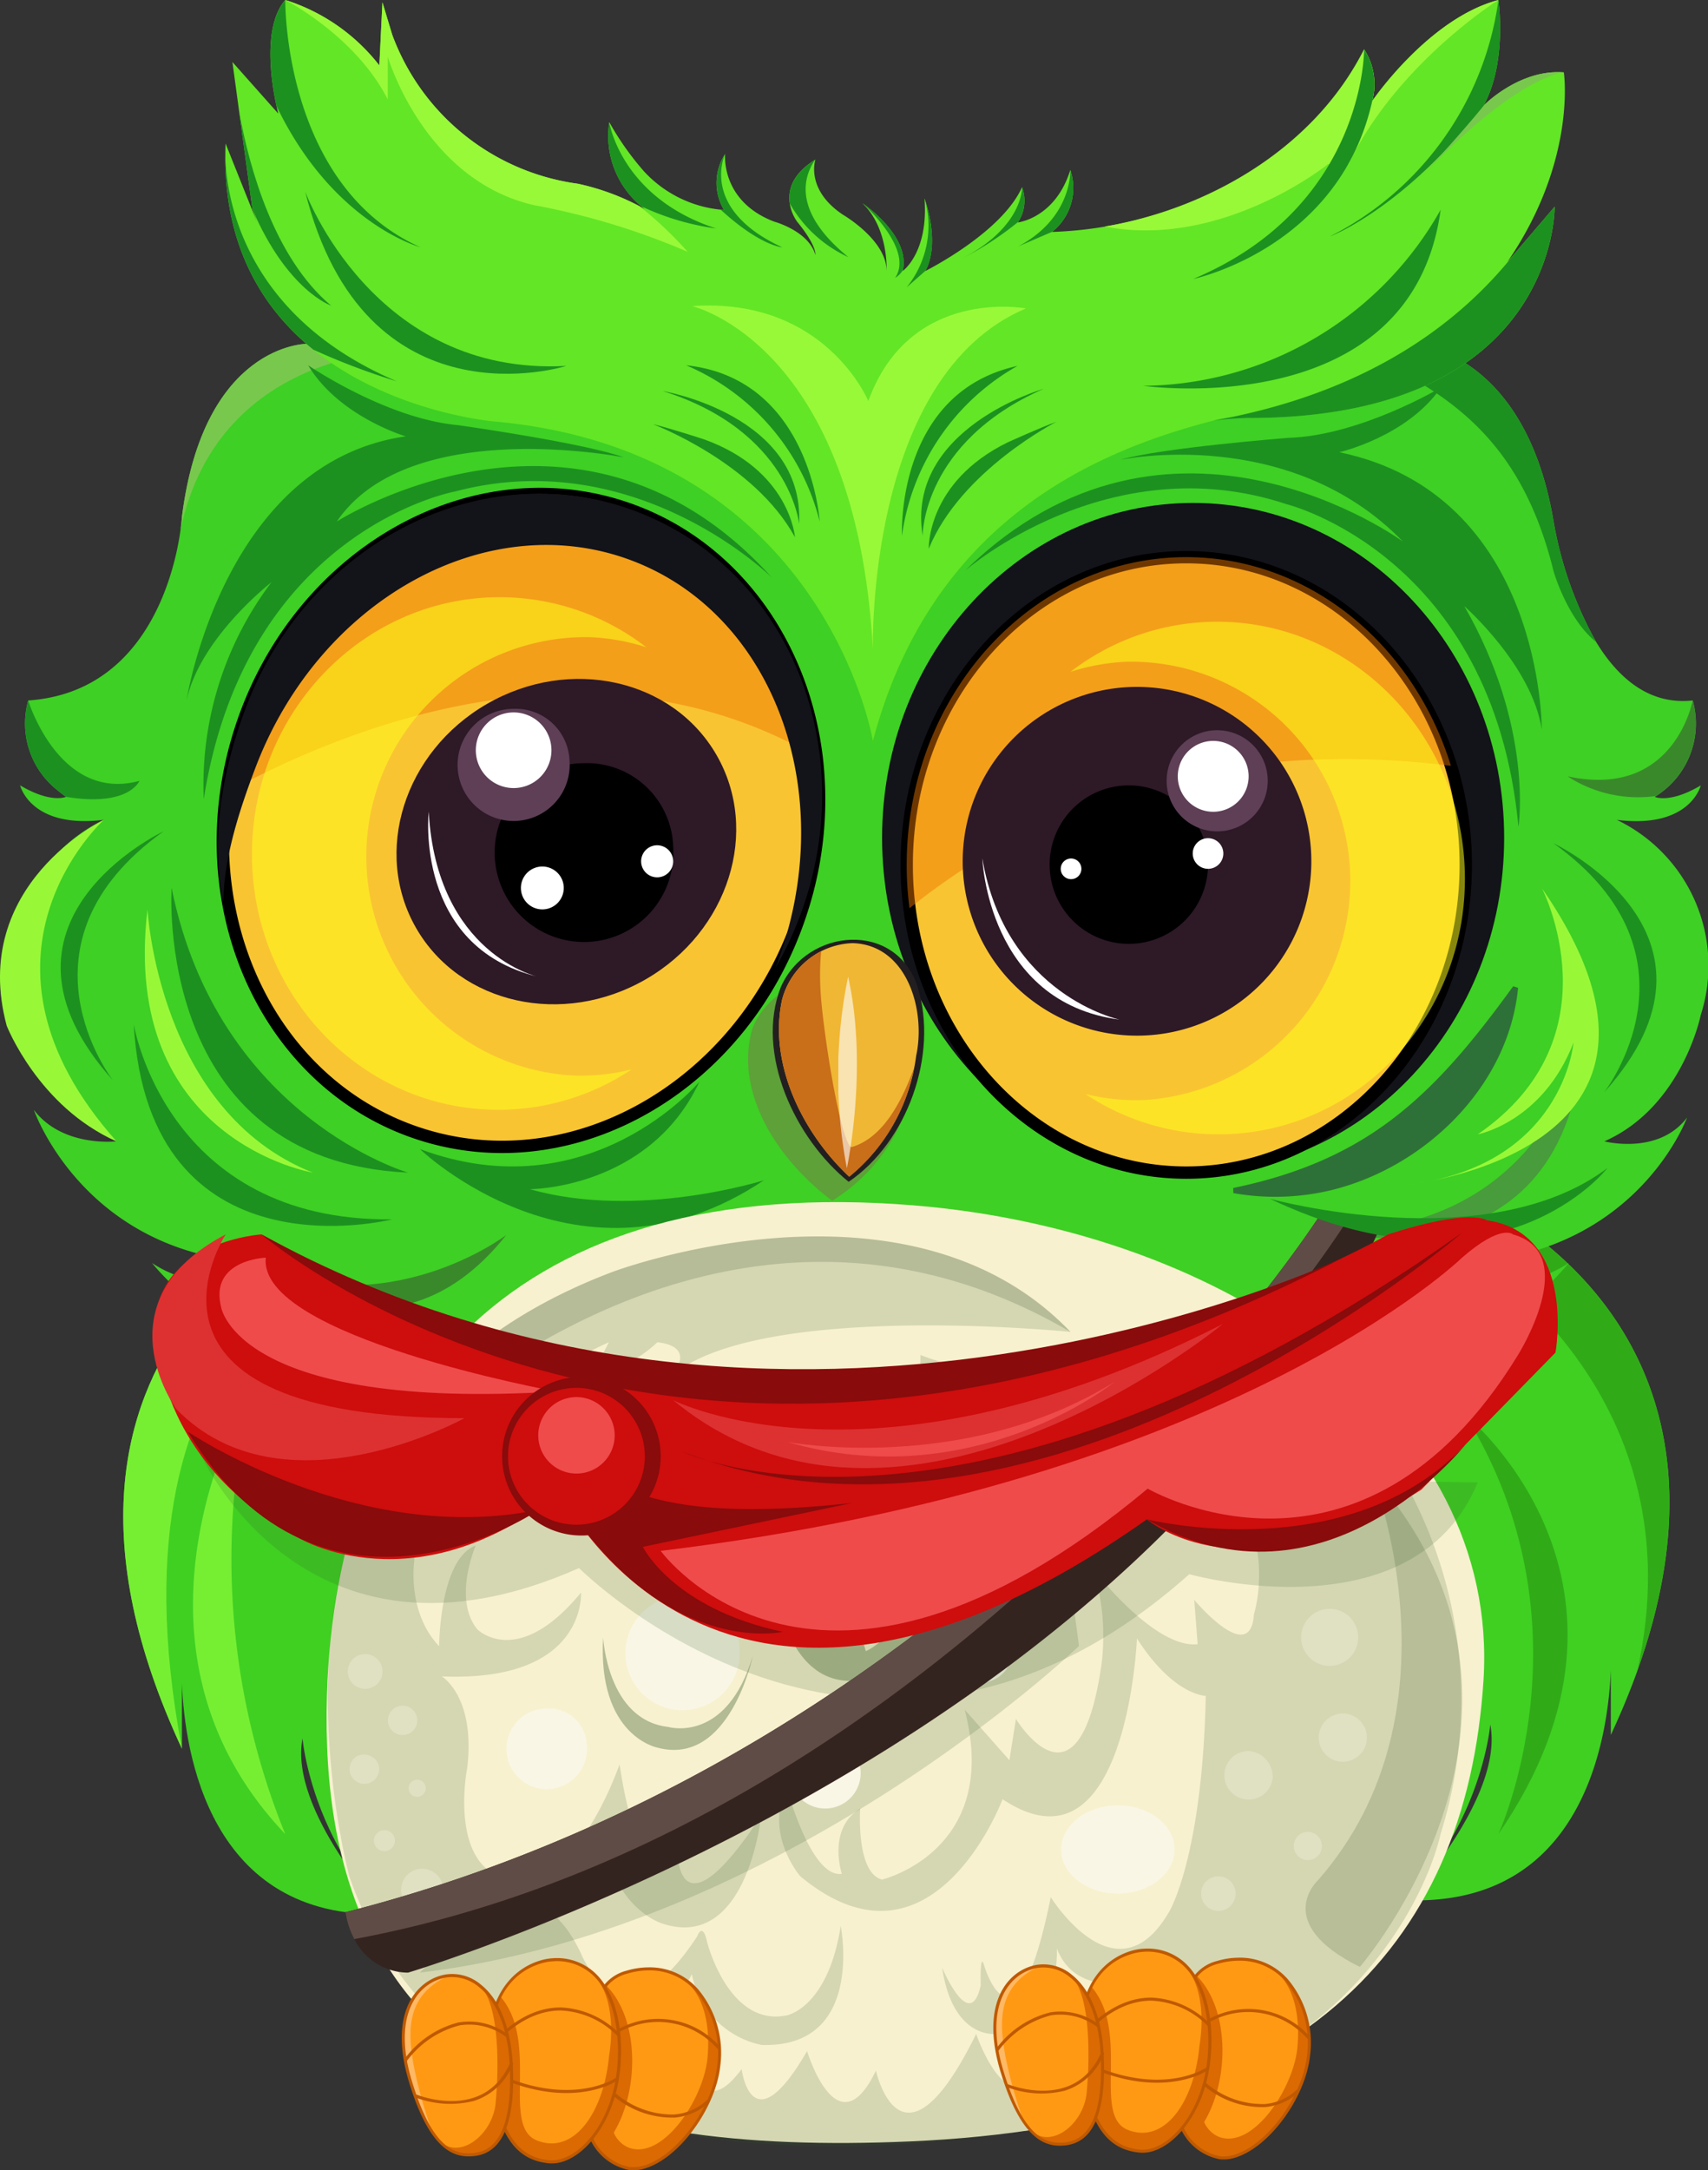
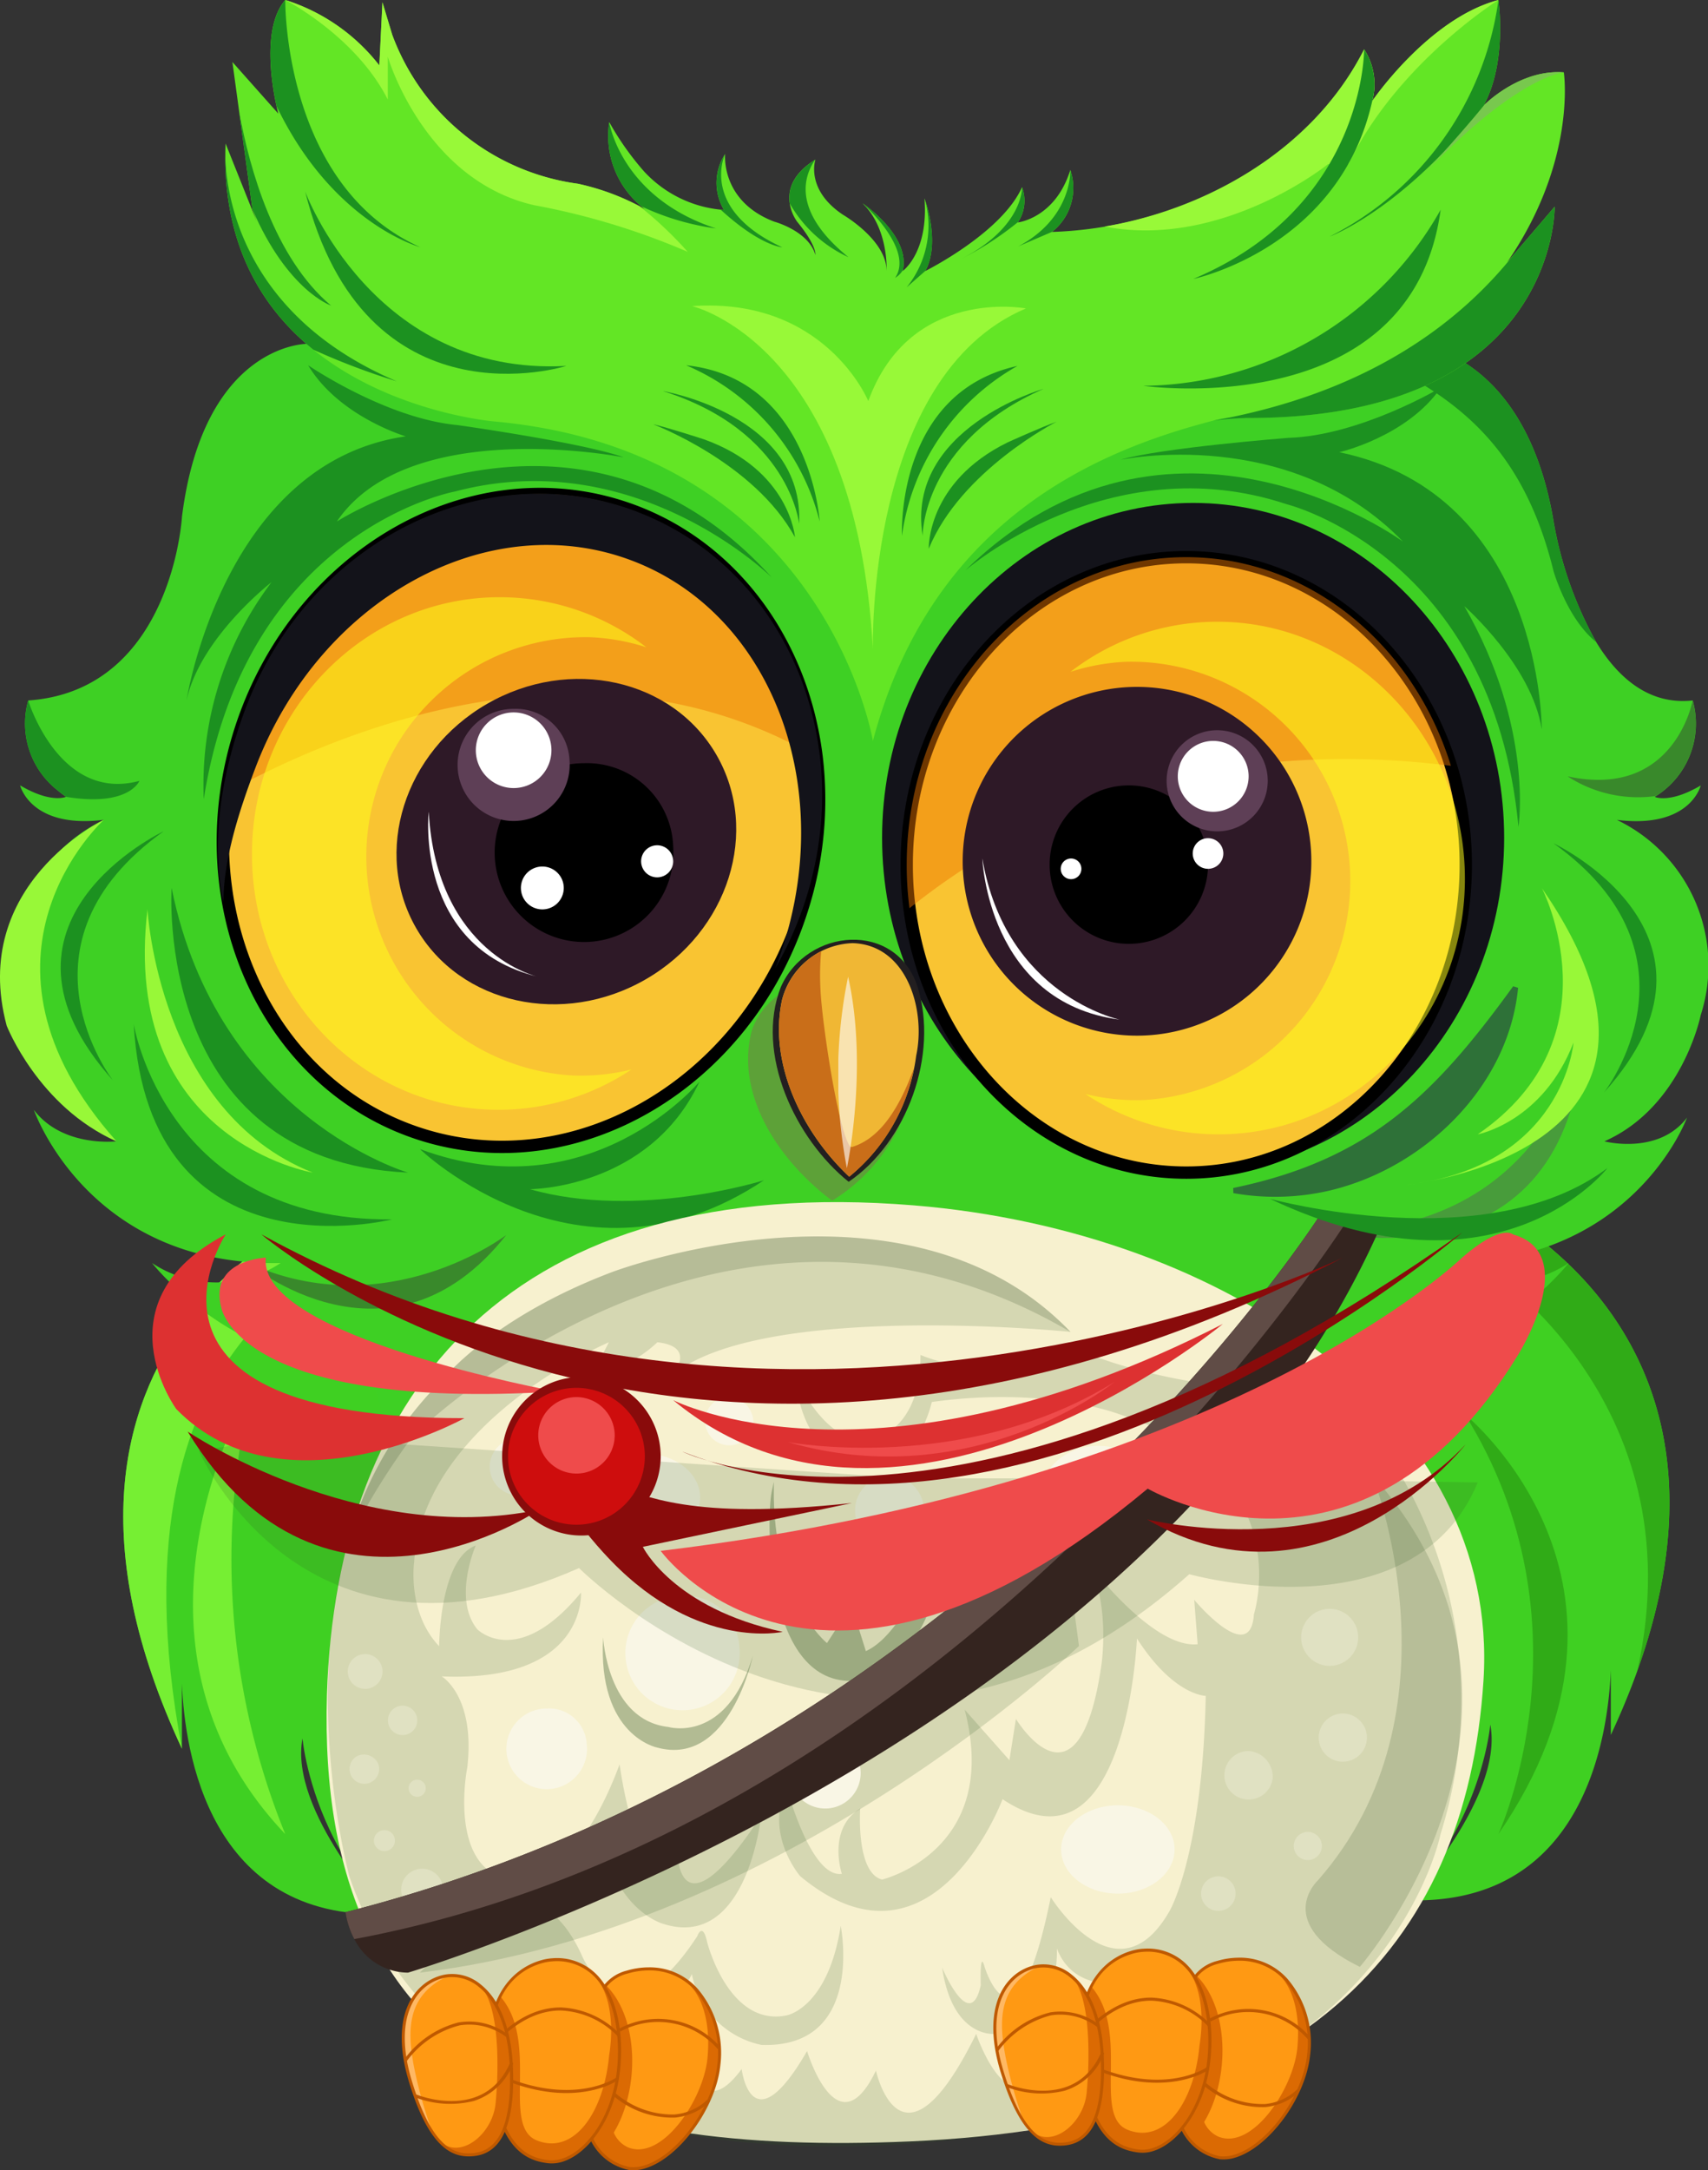
<svg xmlns="http://www.w3.org/2000/svg" width="138.534" height="175.958" viewBox="0 0 138.534 175.958">
  <rect x="0" y="0" width="138.534" height="175.958" fill="#333333" stroke="none" />
  <defs>
    <clipPath id="clip-path">
      <rect id="Rectangle_383" data-name="Rectangle 383" width="138.534" height="175.958" fill="none" />
    </clipPath>
    <clipPath id="clip-path-3">
      <rect id="Rectangle_367" data-name="Rectangle 367" width="44.14" height="28.464" fill="none" />
    </clipPath>
    <clipPath id="clip-path-4">
      <rect id="Rectangle_368" data-name="Rectangle 368" width="47.891" height="24.233" fill="none" />
    </clipPath>
    <clipPath id="clip-path-5">
      <rect id="Rectangle_369" data-name="Rectangle 369" width="31.99" height="41.562" fill="none" />
    </clipPath>
    <clipPath id="clip-path-6">
      <rect id="Rectangle_370" data-name="Rectangle 370" width="31.989" height="41.562" fill="none" />
    </clipPath>
    <clipPath id="clip-path-7">
      <rect id="Rectangle_371" data-name="Rectangle 371" width="91.919" height="73.77" fill="none" />
    </clipPath>
    <clipPath id="clip-path-8">
      <rect id="Rectangle_372" data-name="Rectangle 372" width="14.714" height="16.153" fill="none" />
    </clipPath>
    <clipPath id="clip-path-9">
      <rect id="Rectangle_373" data-name="Rectangle 373" width="12.176" height="9.123" fill="none" />
    </clipPath>
    <clipPath id="clip-path-10">
      <rect id="Rectangle_374" data-name="Rectangle 374" width="12.706" height="39.858" fill="none" />
    </clipPath>
    <clipPath id="clip-path-11">
      <rect id="Rectangle_375" data-name="Rectangle 375" width="53.457" height="31.663" fill="none" />
    </clipPath>
    <clipPath id="clip-path-12">
      <rect id="Rectangle_376" data-name="Rectangle 376" width="13.634" height="18.249" fill="none" />
    </clipPath>
    <clipPath id="clip-path-13">
      <rect id="Rectangle_377" data-name="Rectangle 377" width="1.505" height="15.526" fill="none" />
    </clipPath>
    <clipPath id="clip-path-14">
      <rect id="Rectangle_378" data-name="Rectangle 378" width="58.788" height="25.454" fill="none" />
    </clipPath>
    <clipPath id="clip-path-15">
      <rect id="Rectangle_379" data-name="Rectangle 379" width="13.761" height="34.056" fill="none" />
    </clipPath>
    <clipPath id="clip-path-16">
      <rect id="Rectangle_380" data-name="Rectangle 380" width="7.736" height="20.809" fill="none" />
    </clipPath>
    <clipPath id="clip-path-17">
      <rect id="Rectangle_381" data-name="Rectangle 381" width="103.731" height="21.297" fill="none" />
    </clipPath>
  </defs>
  <g id="Group_1952" data-name="Group 1952" transform="translate(0 0)">
    <g id="Group_1943" data-name="Group 1943" transform="translate(0 0)" clip-path="url(#clip-path)">
      <g id="Group_1942" data-name="Group 1942">
        <g id="Group_1941" data-name="Group 1941" clip-path="url(#clip-path)">
          <path id="Path_2600" data-name="Path 2600" d="M276.5,271.058a.008.008,0,0,0,0,.006c-.6,1.671-1.315,3.408-2.157,5.211V271c-.22,5.511-2.21,19.124-16.476,18.678,0,0,7.819-8.378,6.7-14.243,0,0-1.305,15.36-17.13,20.108,0,0-8.006-37.844,14.616-63.327a25.192,25.192,0,0,1,4.153,2.193c6.615,4.225,18.045,15.05,10.293,36.645" transform="translate(-143.691 -135.61)" fill="#3fd022" />
          <path id="Path_2601" data-name="Path 2601" d="M301.049,274.137c4.931-22.245-12.947-33.154-12.947-33.154l2.654-3.492c6.615,4.225,18.045,15.05,10.293,36.646" transform="translate(-168.243 -138.688)" fill="#30ab17" />
          <path id="Path_2602" data-name="Path 2602" d="M55.7,298.231c-15.825-4.746-17.13-20.108-17.13-20.108-1.116,5.865,6.7,14.243,6.7,14.243C31,292.812,29.012,279.2,28.792,273.688v5.272C13.152,245.446,41.079,234.9,41.079,234.9q1.659,1.87,3.1,3.818C62.939,264,55.7,298.231,55.7,298.231" transform="translate(-14.035 -137.177)" fill="#3fd022" />
          <path id="Path_2603" data-name="Path 2603" d="M28.792,278.96C13.152,245.446,41.079,234.9,41.079,234.9q1.659,1.87,3.1,3.818c-.262.059-22.05,4.983-15.387,40.238" transform="translate(-14.035 -137.177)" fill="#76ef33" />
          <path id="Path_2604" data-name="Path 2604" d="M131.575,131.667s4.384,1.148,6.711-1.921c-.067.184-4.506,12.067-20.023,11.789a9.422,9.422,0,0,0,10.427,0s-6.983,8.933-17.595,8.1c0,0-2.164,33.979-37.044,32.3-35.5,5.027-42.667-32.3-42.667-32.3-10.613.837-17.595-8.1-17.595-8.1a9.424,9.424,0,0,0,10.427,0C8.7,141.813,4.27,129.308,4.2,129.116c2.327,3.069,6.7,2.551,6.7,2.551-6.33-2.792-7.819-10.241-7.819-10.241A13.1,13.1,0,0,1,9.88,105.6c-.1.01-.211.022-.316.036-5.67.582-6.479-2.83-6.479-2.83,2.514,1.491,3.724.931,3.724.931l0,0c-.239-.168-.459-.337-.666-.513a6.881,6.881,0,0,1-2.4-7.3c8.473-.587,11.219-8.177,12.086-12.289a.009.009,0,0,1,0-.007c.121-.576.205-1.083.264-1.491,0-.006,0-.012,0-.019.1-.683.121-1.091.121-1.091,1.768-14.016,10.1-14.016,10.1-14.016l8.293.21,36.639.93,39.584-1,5.348-.136s8.961.517,11.288,14.4a30.745,30.745,0,0,0,3.452,9.769c1.741,2.858,4.265,5.132,7.834,4.74a6.956,6.956,0,0,1-2.976,7.75l-.1.069s1.211.559,3.724-.931c0,0-.838,3.537-6.8,2.794a13.107,13.107,0,0,1,6.8,15.824s-1.489,7.449-7.821,10.241" transform="translate(-1.455 -39.131)" fill="#3ed024" />
          <path id="Path_2605" data-name="Path 2605" d="M282.974,91.18c-2.361-1.893-3.452-5.75-3.452-5.75-2.84-11.543-9.418-14.855-16.636-18.286l5.348-.136s8.961.518,11.288,14.4a30.744,30.744,0,0,0,3.452,9.769" transform="translate(-153.518 -39.131)" fill="#1c9120" />
-           <path id="Path_2606" data-name="Path 2606" d="M53.928,67.526s-15.58-.436-18.749,14.589c.1-.683.121-1.091.121-1.091,1.768-14.015,10.1-14.015,10.1-14.015l8.293.21Z" transform="translate(-20.544 -39.131)" fill="#78c84e" />
          <path id="Path_2607" data-name="Path 2607" d="M151.747,16.758S152,33.95,126.8,33.887a6.778,6.778,0,0,0-2.742.218c-9.235,2.39-22.813,7.918-27.607,25.967,0,0-3.909-23.485-30.72-25.9,0,0-8.307-.683-14.667-5.821C47.093,25.14,43.882,20.2,43.924,12.6v-.025c0-.308.008-.622.021-.94l2.53,6.328c-.1-.283-.224-.616-.35-.991v0L45.057,9.116,44.5,5.027l3.724,4.19s-.063-.23-.146-.62c0,0,0,0,0,0C47.7,6.9,46.9,2.192,48.786,0l0,0a15.6,15.6,0,0,1,7.629,5.306L56.668.187l.794,2.633A18.736,18.736,0,0,0,72.524,14.9a19.471,19.471,0,0,1,4.994,1.82c.136.078.274.156.408.239-.086-.073-.171-.151-.26-.233a7.411,7.411,0,0,1-2.6-6.825,23.03,23.03,0,0,0,2.824,4A9.758,9.758,0,0,0,84.1,17c.088,0,.176.006.264.006a4.278,4.278,0,0,1,.1-4.522.018.018,0,0,1,0-.008s-.4,3.816,3.971,5.492c0,0,2.792.745,3.352,2.7,0,0,.124-.743-1.489-2.7a3.5,3.5,0,0,1-.589-1.454c-.157-1,.117-2.35,2.038-3.548l.04-.025s-.838,2.422,2.235,4.47c0,0,3.538,2.046,3.538,4.56,0,0,.184-3.433-1.946-5.482a.006.006,0,0,1,0,0c.212.142,3.844,2.665,3.268,5.408,0,.025-.01.052-.017.078,0,0,2.11-1.49,1.768-5.894,0,0,0,.014.015.041.144.407,1.236,3.664.057,5.842l-.006.011s6.173-3.071,7.848-6.795A3.14,3.14,0,0,1,108.227,18c-.006.01-.01.021-.017.032s3.041-.341,4.252-4.253a4.538,4.538,0,0,1-1.479,5.019s-.006.007-.01.009a32.54,32.54,0,0,0,7.936-1.261c5.725-1.6,13.161-5.249,17.383-13.54a5.177,5.177,0,0,1,.742,3.812l0,0c-.019.1-.04.191-.063.285-.006.03-.015.061-.023.091l0,0c.138-.2,4.644-6.721,10.234-8.19,0,0,.746,5.024-1.206,8.562.01-.01.055-.056.132-.127.605-.57,3.207-2.813,6.382-2.57,0,0,1.085,7.139-4.593,15.393l.656-.767a.005.005,0,0,0,0,0Z" transform="translate(-25.65 -0.001)" fill="#63e625" />
          <path id="Path_2608" data-name="Path 2608" d="M90.4,130c-4.48,14.053-18.309,22.193-30.889,18.181-11.081-3.532-17.5-15.316-15.8-27.678a29.784,29.784,0,0,1,1.139-5.027c4.481-14.053,18.311-22.195,30.889-18.183,8.839,2.819,14.707,10.883,15.863,20.305A29.147,29.147,0,0,1,90.4,130" transform="translate(-25.367 -56.218)" fill="#f9c432" />
          <path id="Path_2609" data-name="Path 2609" d="M90.4,130c-4.48,14.053-18.309,22.193-30.889,18.181-11.081-3.532-17.5-15.316-15.8-27.678a29.784,29.784,0,0,1,1.139-5.027c4.481-14.053,18.311-22.195,30.889-18.183,8.839,2.819,14.707,10.883,15.863,20.305A29.147,29.147,0,0,1,90.4,130Z" transform="translate(-25.367 -56.218)" fill="none" stroke="#000" stroke-miterlimit="10" stroke-width="1" />
          <path id="Path_2610" data-name="Path 2610" d="M222.425,125.162c0,14.994-11.3,27.149-25.228,27.149s-25.229-12.155-25.229-27.149,11.3-27.149,25.229-27.149,25.228,12.155,25.228,27.149" transform="translate(-100.424 -57.237)" fill="#13131a" />
          <path id="Path_2611" data-name="Path 2611" d="M222.115,133.534c0,13.778-10.151,24.949-22.67,24.949-11.437,0-20.9-9.319-22.446-21.434a27,27,0,0,1-.226-3.515c0-13.778,10.15-24.949,22.672-24.949,9.966,0,18.431,7.078,21.468,16.917a27.168,27.168,0,0,1,1.2,8.033" transform="translate(-103.23 -63.411)" fill="#f9c432" />
          <path id="Path_2612" data-name="Path 2612" d="M222.115,133.534c0,13.778-10.151,24.949-22.67,24.949-11.437,0-20.9-9.319-22.446-21.434a27,27,0,0,1-.226-3.515c0-13.778,10.15-24.949,22.672-24.949,9.966,0,18.431,7.078,21.468,16.917A27.168,27.168,0,0,1,222.115,133.534Z" transform="translate(-103.23 -63.411)" fill="none" stroke="#000" stroke-miterlimit="10" stroke-width="1" />
          <g id="Group_1898" data-name="Group 1898" transform="translate(73.542 45.175)" opacity="0.47">
            <g id="Group_1897" data-name="Group 1897">
              <g id="Group_1896" data-name="Group 1896" clip-path="url(#clip-path-3)">
                <path id="Path_2613" data-name="Path 2613" d="M220.913,125.5c-20.469-2.545-34.769,4.218-43.914,11.548a27.009,27.009,0,0,1-.226-3.515c0-13.778,10.15-24.949,22.672-24.949,9.966,0,18.431,7.078,21.468,16.916" transform="translate(-176.773 -108.586)" fill="#ec7500" />
              </g>
            </g>
          </g>
          <path id="Path_2614" data-name="Path 2614" d="M215.92,149.11a14.139,14.139,0,1,1-13-15.2,14.139,14.139,0,0,1,13,15.2" transform="translate(-109.602 -78.176)" fill="#2e1927" />
          <path id="Path_2615" data-name="Path 2615" d="M217.485,159.483a6.424,6.424,0,1,1-6.423-6.423,6.424,6.424,0,0,1,6.423,6.423" transform="translate(-119.503 -89.383)" />
          <path id="Path_2616" data-name="Path 2616" d="M235.655,146.415a4.1,4.1,0,1,1-4.1-4.1,4.1,4.1,0,0,1,4.1,4.1" transform="translate(-132.831 -83.11)" fill="#5e3f56" />
          <path id="Path_2617" data-name="Path 2617" d="M235.366,147.266a2.873,2.873,0,1,1-2.874-2.874,2.874,2.874,0,0,1,2.874,2.874" transform="translate(-134.091 -84.321)" fill="#fff" />
          <path id="Path_2618" data-name="Path 2618" d="M208.477,168.145a.838.838,0,1,1-.838-.838.838.838,0,0,1,.838.838" transform="translate(-120.766 -97.702)" fill="#fff" />
          <g id="Group_1901" data-name="Group 1901" transform="translate(18.341 40.051)" opacity="0.47">
            <g id="Group_1900" data-name="Group 1900">
              <g id="Group_1899" data-name="Group 1899" clip-path="url(#clip-path-4)">
                <path id="Path_2619" data-name="Path 2619" d="M91.977,117.6c-18.386-10.664-38.662-2.176-47.892,2.905a29.8,29.8,0,0,1,1.139-5.027c4.481-14.053,18.311-22.195,30.889-18.183,8.839,2.819,14.707,10.883,15.863,20.305" transform="translate(-44.085 -96.269)" fill="#ec7500" />
              </g>
            </g>
          </g>
          <path id="Path_2620" data-name="Path 2620" d="M103.254,138.472c3.559,6.164.993,14.308-5.731,18.19s-15.059,2.032-18.618-4.132-.993-14.308,5.731-18.19,15.059-2.032,18.618,4.132" transform="translate(-45.142 -77.265)" fill="#2e1927" />
          <path id="Path_2621" data-name="Path 2621" d="M235.017,164.594a1.241,1.241,0,1,0-1.241,1.241,1.241,1.241,0,0,0,1.241-1.241" transform="translate(-135.794 -95.394)" fill="#fff" />
          <g id="Group_1904" data-name="Group 1904" transform="translate(86.829 50.409)" opacity="0.53">
            <g id="Group_1903" data-name="Group 1903">
              <g id="Group_1902" data-name="Group 1902" clip-path="url(#clip-path-5)">
                <path id="Path_2622" data-name="Path 2622" d="M240.681,141.172c-.445-11.469-9.77-20.419-20.829-19.99a19.451,19.451,0,0,0-11.145,4.048,17.1,17.1,0,0,1,4.6-.819,17.785,17.785,0,0,1,1.378,35.535,17.073,17.073,0,0,1-4.778-.492,19.457,19.457,0,0,0,11.555,3.26c11.058-.429,19.662-10.074,19.218-21.543" transform="translate(-208.708 -121.168)" fill="#ffff1a" />
              </g>
            </g>
          </g>
          <g id="Group_1907" data-name="Group 1907" transform="translate(20.437 48.42)" opacity="0.53">
            <g id="Group_1906" data-name="Group 1906">
              <g id="Group_1905" data-name="Group 1905" clip-path="url(#clip-path-6)">
                <path id="Path_2623" data-name="Path 2623" d="M49.14,136.39c.445-11.469,9.77-20.419,20.828-19.99a19.451,19.451,0,0,1,11.145,4.048,17.117,17.117,0,0,0-4.6-.819,17.785,17.785,0,0,0-1.378,35.536,17.079,17.079,0,0,0,4.778-.492,19.453,19.453,0,0,1-11.555,3.259C57.3,157.5,48.7,147.859,49.14,136.39" transform="translate(-49.124 -116.386)" fill="#ffff1a" />
              </g>
            </g>
          </g>
          <path id="Path_2624" data-name="Path 2624" d="M110.944,155.468a7.249,7.249,0,1,1-7.23-6.734,7,7,0,0,1,7.23,6.734" transform="translate(-56.343 -86.856)" />
          <path id="Path_2625" data-name="Path 2625" d="M98.309,142.317a4.546,4.546,0,1,1-4.531-4.174,4.363,4.363,0,0,1,4.531,4.174" transform="translate(-52.118 -80.672)" fill="#5e3f56" />
          <path id="Path_2626" data-name="Path 2626" d="M98.9,141.905a3.067,3.067,0,1,1-3.067-3.067,3.067,3.067,0,0,1,3.067,3.067" transform="translate(-54.173 -81.077)" fill="#fff" />
          <path id="Path_2627" data-name="Path 2627" d="M105.031,170.611a1.738,1.738,0,1,1-1.738-1.738,1.738,1.738,0,0,1,1.738,1.738" transform="translate(-59.305 -98.617)" fill="#fff" />
          <path id="Path_2628" data-name="Path 2628" d="M127.583,166.027a1.3,1.3,0,1,1-1.3-1.3,1.3,1.3,0,0,1,1.3,1.3" transform="translate(-72.982 -96.194)" fill="#fff" />
          <path id="Path_2629" data-name="Path 2629" d="M76.478,97.674c-12.394-4.709-26.585,2.383-31.7,15.839-1.977,5.2-2.9,10.856-1.84,15.787.022-3.475,1.259-7.334,2.6-10.869,5.205-13.7,18.882-21.217,30.548-16.785s16.9,19.132,11.7,32.835c-.025.066-.052.131-.077.2a28.379,28.379,0,0,0,1.951-4.113c5.112-13.456-.791-28.181-13.184-32.889" transform="translate(-24.818 -56.189)" fill="#13131a" />
          <path id="Path_2630" data-name="Path 2630" d="M104.534,210.807s-8.848,10.609-22.673,5.461c0,0,12.978,12.518,27.9,2.531,0,0-10.215,3.228-18.975.722,0,0,9.66,0,13.751-8.715" transform="translate(-47.804 -123.105)" fill="#1c9120" />
          <path id="Path_2631" data-name="Path 2631" d="M26.071,199.6s2.607,16.012,20.946,15.826c0,0-19.736,5.027-20.946-15.826" transform="translate(-15.225 -116.563)" fill="#1c9120" />
          <path id="Path_2632" data-name="Path 2632" d="M20.176,162.011s-15.64,7.355-4.1,20.2c0,0-8.658-11.078,4.1-20.2" transform="translate(-6.909 -94.61)" fill="#1c9120" />
          <path id="Path_2633" data-name="Path 2633" d="M279.289,201.941s-2.607,16.012-20.946,15.826c0,0,19.736,5.027,20.946-15.826" transform="translate(-150.865 -117.928)" fill="#489c3b" />
          <path id="Path_2634" data-name="Path 2634" d="M302.873,164.348s15.64,7.355,4.1,20.2c0,0,8.658-11.078-4.1-20.2" transform="translate(-176.869 -95.975)" fill="#1c9120" />
          <path id="Path_2635" data-name="Path 2635" d="M175.839,85.088s-.559-11.606,9.372-13.778a18.711,18.711,0,0,0-9.372,13.778" transform="translate(-102.682 -41.643)" fill="#1c9120" />
          <path id="Path_2636" data-name="Path 2636" d="M189.513,75.785s-11.2,3.19-9.806,11.916c0,0-.062-7.571,9.806-11.916" transform="translate(-104.874 -44.256)" fill="#1c9120" />
          <path id="Path_2637" data-name="Path 2637" d="M181.067,92.5s-.186-5.4,6.392-8.627c0,0,2.731-1.241,3.972-1.676,0,0-7.758,3.94-10.365,10.3" transform="translate(-105.738 -48.002)" fill="#1c9120" />
          <path id="Path_2638" data-name="Path 2638" d="M144.6,83.852s-.722-11.6-10.831-12.663A18.71,18.71,0,0,1,144.6,83.852" transform="translate(-78.116 -41.572)" fill="#1c9120" />
          <path id="Path_2639" data-name="Path 2639" d="M129.218,76.2s11.479,1.938,11.058,10.764c0,0-.772-7.533-11.058-10.764" transform="translate(-75.46 -44.496)" fill="#1c9120" />
          <path id="Path_2640" data-name="Path 2640" d="M138.809,91.835S138.4,86.4,131.447,83.9c0,0-2.874-.941-4.166-1.238,0,0,8.21,3.087,11.528,9.173" transform="translate(-74.328 -48.272)" fill="#1c9120" />
          <path id="Path_2641" data-name="Path 2641" d="M134.972,59.609s13.282,3.052,14.647,27.8c0,0-.569-22.135,12.413-27.618,0,0-9.408-1.8-12.785,7.509,0,0-3.476-8.44-14.274-7.7" transform="translate(-78.82 -34.783)" fill="#98f938" />
          <path id="Path_2642" data-name="Path 2642" d="M59.487,37.3S65,52.316,80.676,51.447c0,0-16.348,5.213-21.189-14.15" transform="translate(-34.739 -21.78)" fill="#1c9120" />
          <path id="Path_2643" data-name="Path 2643" d="M247.006,40.877a27.948,27.948,0,0,1-24.124,14.274s21.766,3.109,24.124-14.274" transform="translate(-130.157 -23.871)" fill="#1c9120" />
          <path id="Path_2644" data-name="Path 2644" d="M46.232,71.189s6.3,4.315,12.133,4.851c0,0,10.209,1.432,13.467,2.614,0,0-17.408-3.447-23.273,5.2,0,0,19.736-12.674,35.283,4.548,0,0-10.985-10.879-25.694-6.982,0,0-16.943,3.072-20.387,24.949a27.235,27.235,0,0,1,5.492-17.589s-5.772,4.463-6.889,9.583c0,0,3-19.3,17.781-21.412,0,0-5.408-1.593-7.913-5.76" transform="translate(-21.236 -41.572)" fill="#1c9120" />
          <path id="Path_2645" data-name="Path 2645" d="M226.774,75.5s-6.554,3.917-12.41,4.091c0,0-10.278.8-13.6,1.775,0,0,13.687-2.886,22.907,6.628,0,0-18.914-13.872-35.5,2.356,0,0,11.637-10.179,26.077-5.379,0,0,16.721,4.115,18.8,26.163,0,0,1.255-8.084-4.394-17.9,0,0,5.484,4.811,6.282,9.991,0,0,.111-19.047-16.422-22.471,0,0,5.5-1.255,8.255-5.259" transform="translate(-109.886 -44.089)" fill="#1c9120" />
          <path id="Path_2646" data-name="Path 2646" d="M152.246,289.559s-.5,8.5,4.407,12.226l.5-3.3s.5,3.425,2.607,3.673c0,0,2.793-.186,6.268-11.419,0,0-1.489,14.589-7.882,13.778,0,0-6.33-.248-5.9-14.957" transform="translate(-88.895 -169.094)" fill="#3d7f25" />
          <path id="Path_2647" data-name="Path 2647" d="M129.051,281.354s-2.4,6.641.706,9c0,0,2.979,1.91,5.648-2.607,0,0-5.834,3.861-4.593-1.731l-1.489.925s-.791-.5-.272-5.586" transform="translate(-74.846 -164.303)" fill="#3d7f25" />
          <path id="Path_2648" data-name="Path 2648" d="M240.427,208.564c11.01-2.279,16.307-7.522,22.706-16.355l.4.127c-.771,8.033-7.642,14.647-15.322,16.444a19.462,19.462,0,0,1-7.774.2Z" transform="translate(-140.402 -112.245)" fill="#2e7138" />
          <path id="Path_2649" data-name="Path 2649" d="M33.422,173.05S31.932,195.175,52.6,196.13c0,0-15.415-4.476-19.177-23.08" transform="translate(-19.504 -101.056)" fill="#1c9120" />
          <path id="Path_2650" data-name="Path 2650" d="M149.628,236.153a63.367,63.367,0,0,1-15.916,6.907s17.653-1.88,26.777,2.836a27.034,27.034,0,0,0-13.388-4.562s3.644-2.762,4.079-4.561a13.141,13.141,0,0,1-6.082,3.289s3.475-1.785,4.531-3.91" transform="translate(-78.084 -137.907)" fill="#3d7f25" />
          <path id="Path_2651" data-name="Path 2651" d="M183.15,236.9s6.082,8.875,23.025,12.289c0,0-17.215.352-23.025-12.289" transform="translate(-106.954 -138.342)" fill="#3d7f25" />
          <path id="Path_2652" data-name="Path 2652" d="M88.26,20.422a58.036,58.036,0,0,0-12.475-3.786C66.849,14.588,63.932,4.6,63.932,4.6V8.071C61.366,3,55.794.095,55.62,0a15.6,15.6,0,0,1,7.629,5.306L63.5.189l.794,2.633A18.736,18.736,0,0,0,79.354,14.9a19.452,19.452,0,0,1,4.994,1.82,31.682,31.682,0,0,1,3.912,3.7" transform="translate(-32.48 -0.003)" fill="#98f938" />
          <path id="Path_2653" data-name="Path 2653" d="M247.294,0S239.1,5.12,235.128,13.312h-1.658s-8.565,6.9-18.119,5.054c8.064-1.361,16.827-6.072,21.05-14.362a5.185,5.185,0,0,1,.654,4.189s4.56-6.7,10.239-8.194" transform="translate(-125.759)" fill="#98f938" />
          <path id="Path_2654" data-name="Path 2654" d="M157.505,273.038c-1.4,21.935-15.111,36.031-46.57,37.389-26.761,1.155-48.171-5.186-47.238-36.205.745-24.763,15.143-42.343,47.587-39.69,25.442,2.081,47.572,17.283,46.221,38.506" transform="translate(-37.18 -136.805)" fill="#f7f1cf" />
          <g id="Group_1910" data-name="Group 1910" transform="translate(26.591 100.248)" opacity="0.17">
            <g id="Group_1909" data-name="Group 1909">
              <g id="Group_1908" data-name="Group 1908" clip-path="url(#clip-path-7)">
                <path id="Path_2655" data-name="Path 2655" d="M131.584,311.164s-54.118,15.556-65.909-18.27c0,0-3.737-13.569-.314-26.455l.006-.021a29.267,29.267,0,0,1,7.878-13.865s3.973-5.027,13.778-8.72c0,0,23.878-9,37.131,4.872,0,0-25.041-2.536-32.314,3.517.132-.151,1.973-2.319-1.194-2.679a10.49,10.49,0,0,1-5.316,2.687l1.38-2.685c-.232.1-15.024,6.479-15.793,17.811,0,0-.589,4.095,2.026,6.829,0,0,.023-7.078,2.97-8.163,0,0-1.891,4.313.126,6.795,0,0,3.257,3.289,8.41-2.979,0,0,.5,7.292-11.3,6.795,0,0,2.732,1.584,2.08,7.357,0,0-1.676,8.347,3.6,9.153,0,0,4.809,1.179,8.751-9.371,0,0,1.581,11.73,4.717,7.354,0,0,.155,6.858,6.764-3.2,0,0-1.117,11.016-8.006,8.751,0,0-2.918-.838-4.313-4.9a6.106,6.106,0,0,1-5.678,3.475s1.8.465,3.383,3.848c0,0,3.194,8.162,9.432-1.4,0,0,.436-1.242.806.5,0,0,1.739,6.858,6.424,5.925,0,0,3.351-.557,4.407-7.26,0,0,1.986,9.929-6.424,9.65a7.228,7.228,0,0,1-5.647-5.742s-2.668,5.337-6.175,4.034c0,0-.622,0-2.39-2.049,0,0,1.024,3.632-1.116,4.439,0,0,3.257,5.928,9.185-2.978,0,0,.31,9.96,4.531,4.25,0,0,.775,6.393,5.306-1.458,0,0,2.45,8.131,5.586,1.584,0,0,2.048,9.384,8.129-2.974,0,0,2.732,8.094,5.586,2.042,0,0,2.761,4.809,4.127-1.24,0,0,.591-4.1,1.8-4.935,0,0-3.664.62-4.967-2.792,0,0,.342,6.963-4.964,6.925,0,0-3.475.461-4.344-5.375,0,0,2.264,5.4,3.134,1.428,0,0-.092-2.979.31-1.49,0,0,2.544,8.316,5.368-5.649,0,0,5.337,8.6,9.621,1.15,0,0,2.677-4.439,2.951-17.471,0,0-2.6,0-5.582-4.655,0,0-.815,19.736-10.9,13.033,0,0-5.678,15.173-16.416,6.238,0,0-2.949-3.414-1.085-7.17,0,0,1.954,7.357,4.468,6.983,0,0-1.223-3.626,1.488-5.3,0,0-.369,5.207,1.772,5.767,0,0,9.681-2.328,6.7-13.779l3.63,4.1.528-3.351s5.059,8.378,6.921-4.284c0,0,.743-4.654-.932-8.192,0,0,5.121,6.8,8.751,6.424l-.279-3.6s4.56,5.463,4.841,1.179c0,0,3.724-11.491-10.892-16.219,0,0-5.888-2.306-15.232-1,0,0-1.267,5.773-5.354,4.935,0,0-4.922.626-5.76-7.088,0,0,2.606,6.175,6.516,5.132,0,0,3.724-.838,3.678-6.795,0,0,5.538,2.419,9.914,0,0,0,1.024-1.024,5.492.559,0,0,11.265,3.791,17.176,1.1a36.267,36.267,0,0,1,9.6,37.188s-3.041,15.4-22.59,21.744" transform="translate(-63.916 -240.965)" fill="#315623" />
              </g>
            </g>
          </g>
          <g id="Group_1913" data-name="Group 1913" transform="translate(62.416 120.139)" opacity="0.35">
            <g id="Group_1912" data-name="Group 1912">
              <g id="Group_1911" data-name="Group 1911" clip-path="url(#clip-path-8)">
                <path id="Path_2656" data-name="Path 2656" d="M150.375,288.776s-.128.59-.175.82c-.423,2.074-.636,15.331,6.427,15.331,0,0,7.179.466,8.113-14.647,0,0-2.814,10.365-6.9,12.226l-1.168-3.724-1.986,3.072s-4.438-3.564-4.313-12.628Z" transform="translate(-150.027 -288.776)" fill="#315623" />
              </g>
            </g>
          </g>
          <g id="Group_1916" data-name="Group 1916" transform="translate(48.89 132.753)" opacity="0.35">
            <g id="Group_1915" data-name="Group 1915">
              <g id="Group_1914" data-name="Group 1914" clip-path="url(#clip-path-9)">
                <path id="Path_2657" data-name="Path 2657" d="M117.548,319.1s.326,6.7,5.283,7.261c0,0,4.72,1.4,6.861-5.772,0,0-1.873,9.03-7.745,7.448,0,0-4.865-.931-4.4-8.937" transform="translate(-117.517 -319.097)" fill="#315623" />
              </g>
            </g>
          </g>
          <path id="Path_2658" data-name="Path 2658" d="M42.411,270.315s-12.384,20.388,2.7,36.245a59.154,59.154,0,0,1-2.7-36.245" transform="translate(-21.974 -157.856)" fill="#76ef33" />
          <g id="Group_1919" data-name="Group 1919" transform="translate(105.898 119.614)" opacity="0.17">
            <g id="Group_1918" data-name="Group 1918">
              <g id="Group_1917" data-name="Group 1917" clip-path="url(#clip-path-10)">
                <path id="Path_2659" data-name="Path 2659" d="M259.961,287.513s7.6,19.146-4.409,32.831c0,0-3.809,3.461,3.39,7.026,0,0,17.995-20.742,1.019-39.858" transform="translate(-254.546 -287.513)" fill="#223f16" />
              </g>
            </g>
          </g>
          <path id="Path_2660" data-name="Path 2660" d="M285.6,275.635s16.773,13.582,2.716,34.032c0,0,7.875-17.035-2.716-34.032" transform="translate(-166.783 -160.963)" fill="#30ab17" />
          <path id="Path_2661" data-name="Path 2661" d="M48.351,242.956s11.478,9.682,20.946-2.265c0,0-9.682,7.385-20.946,2.265" transform="translate(-28.236 -140.557)" fill="#39892b" />
          <g id="Group_1922" data-name="Group 1922" transform="translate(34.056 128.274)" opacity="0.17">
            <g id="Group_1921" data-name="Group 1921">
              <g id="Group_1920" data-name="Group 1920" clip-path="url(#clip-path-11)">
                <path id="Path_2662" data-name="Path 2662" d="M135.318,313.509S111.4,336.455,81.861,339.992l7.449-7.509,45.323-24.154Z" transform="translate(-81.861 -308.329)" fill="#315623" />
              </g>
            </g>
          </g>
          <path id="Path_2663" data-name="Path 2663" d="M285.067,173.05s6.257,12.115-5.2,19.978c0,0,5.272-.986,7.772-7.441,0,0-.81,10.08-13.637,11.544,0,0,25.979-2.519,11.06-24.081" transform="translate(-160.012 -101.056)" fill="#98f838" />
          <path id="Path_2664" data-name="Path 2664" d="M28.449,177.227s.869,16.369,13.406,21.342c0,0-15.64-2.6-13.406-21.342" transform="translate(-16.486 -103.496)" fill="#98f838" />
          <path id="Path_2665" data-name="Path 2665" d="M9.448,185.84c-6.33-2.792-8.906-9.371-8.906-9.371-3.073-11.449,7.881-16.694,7.881-16.694S-3.865,170.882,9.448,185.84" transform="translate(0.001 -93.304)" fill="#98f838" />
          <path id="Path_2666" data-name="Path 2666" d="M239.277,57.408a25.916,25.916,0,0,0-2.742.218c12.331-2.214,19.88-7.752,24.5-13.613a.006.006,0,0,0,0,0l3.19-3.731s.249,17.193-24.949,17.13" transform="translate(-138.13 -23.521)" fill="#1c9120" />
          <g id="Group_1925" data-name="Group 1925" transform="translate(60.675 79.102)" opacity="0.44" style="mix-blend-mode: multiply;isolation: isolate">
            <g id="Group_1924" data-name="Group 1924">
              <g id="Group_1923" data-name="Group 1923" clip-path="url(#clip-path-12)">
                <path id="Path_2667" data-name="Path 2667" d="M159.226,198.92a14.267,14.267,0,0,1-6.565,9.465c-4.524-3.392-7.874-8.794-6.51-13.808.81-2.46,3.639-4.4,6.89-4.441,5.36.109,7.157,5.264,6.185,8.783" transform="translate(-145.843 -190.137)" fill="#846552" />
              </g>
            </g>
          </g>
          <path id="Path_2668" data-name="Path 2668" d="M162.417,186.985c-1.748-5.429-8.975-4.826-11.1-.017-2.115,5.387,1.184,12.339,5.5,15.795,4.752-3.227,7.294-10.308,5.6-15.778" transform="translate(-87.983 -106.945)" fill="#231f20" />
          <path id="Path_2669" data-name="Path 2669" d="M163,192.941a15.142,15.142,0,0,1-5.43,9.8c-3.77-3.53-6.568-9.146-5.447-14.344a6.138,6.138,0,0,1,5.714-4.59c4.453.128,5.962,5.482,5.163,9.13" transform="translate(-88.691 -107.34)" fill="#f0b734" />
          <path id="Path_2670" data-name="Path 2670" d="M161.722,197.382c-.845,1.615-2.072,3.288-3.907,3.854a.187.187,0,0,1-.208-.084c-.974-1.462-2.235-10.011-2.361-12.551a21.153,21.153,0,0,1,.049-3.239,6.268,6.268,0,0,0-3.17,3.946c-1.121,5.2,1.677,10.814,5.447,14.343a14.8,14.8,0,0,0,5.241-8.807,19.072,19.072,0,0,1-1.091,2.539" transform="translate(-88.691 -108.246)" fill="#c96e19" />
          <g id="Group_1928" data-name="Group 1928" transform="translate(67.996 79.189)" opacity="0.61">
            <g id="Group_1927" data-name="Group 1927">
              <g id="Group_1926" data-name="Group 1926" clip-path="url(#clip-path-13)">
                <path id="Path_2671" data-name="Path 2671" d="M164.233,190.346a39.778,39.778,0,0,0-.1,15.526s1.761-8.121.1-15.526" transform="translate(-163.44 -190.346)" fill="#fff" />
              </g>
            </g>
          </g>
          <path id="Path_2672" data-name="Path 2672" d="M54.1,37.575s-3.53-1.184-6.382-7.8v0l-1.068-7.857c.834,4.553,2.834,11.784,7.451,15.663" transform="translate(-27.241 -12.796)" fill="#1c9120" />
          <path id="Path_2673" data-name="Path 2673" d="M64.906,20.05S57.819,18.175,53.216,8.6c0,0,0,0,0,0-.373-1.7-1.182-6.4.708-8.592a.007.007,0,0,1,0,0s-.191,15.054,10.98,20.048" transform="translate(-30.786)" fill="#1c9120" />
          <path id="Path_2674" data-name="Path 2674" d="M271.847,8.435c-6.652,8.556-12.61,10.744-12.61,10.744A25.3,25.3,0,0,0,272.922,0s.745,5.027-1.209,8.565c0,0,.046-.048.134-.13" transform="translate(-151.387)" fill="#1c9120" />
          <path id="Path_2675" data-name="Path 2675" d="M140.012,34.523c.088,0,.176.007.264.007a4.278,4.278,0,0,1,.1-4.523c-.1.207-2,4.51,4.627,7.566,0,0-1.774-.1-4.992-3.05" transform="translate(-81.559 -17.523)" fill="#1c9120" />
          <path id="Path_2676" data-name="Path 2676" d="M158.693,39.051a10.525,10.525,0,0,1-4.751-4.338c-.157-1,.117-2.35,2.038-3.548-1,1.47-1.736,4.271,2.712,7.886" transform="translate(-89.876 -18.199)" fill="#1c9120" />
          <path id="Path_2677" data-name="Path 2677" d="M127.316,32.423a20.824,20.824,0,0,1-6.089-1.8,7.41,7.41,0,0,1-2.6-6.824s.924,6.114,8.686,8.628" transform="translate(-69.211 -13.896)" fill="#1c9120" />
          <path id="Path_2678" data-name="Path 2678" d="M57.809,48.6a56.838,56.838,0,0,1-6.747-2.56c-3.969-3.207-7.18-8.148-7.139-15.743.065,3.1,1.3,12.939,13.885,18.3" transform="translate(-25.65 -17.691)" fill="#1c9120" />
          <path id="Path_2679" data-name="Path 2679" d="M247.232,13.439l0,0c-.019.1-.04.191-.063.285a.569.569,0,0,1-.019.086c-2.641,11.778-14.158,14.353-14.52,14.43C246.585,22.375,246.49,9.627,246.49,9.627a5.178,5.178,0,0,1,.741,3.812" transform="translate(-135.848 -5.622)" fill="#1c9120" />
          <path id="Path_2680" data-name="Path 2680" d="M192.175,39.3a25.433,25.433,0,0,1-4.5,2.937c4.943-2.568,4.822-5.76,4.822-5.76a3.142,3.142,0,0,1-.324,2.824" transform="translate(-109.599 -21.302)" fill="#1c9120" />
          <path id="Path_2681" data-name="Path 2681" d="M201.264,38.138l-2.742,1.179c4.42-2.338,4.221-6.2,4.221-6.2a4.538,4.538,0,0,1-1.479,5.019" transform="translate(-115.931 -19.341)" fill="#1c9120" />
          <path id="Path_2682" data-name="Path 2682" d="M178.278,44.585c-.9.788-1.472,1.295-1.525,1.34a7.934,7.934,0,0,0,1.468-7.182c.144.406,1.236,3.664.057,5.842" transform="translate(-103.219 -22.625)" fill="#1c9120" />
          <path id="Path_2683" data-name="Path 2683" d="M171.445,45.029a1.863,1.863,0,0,1-.637.637c1.54-2.267-2.419-5.855-2.629-6.041,0,0,0,0-.006-.006l0,0c.211.143,3.844,2.664,3.267,5.408" transform="translate(-98.208 -23.136)" fill="#1c9120" />
          <path id="Path_2684" data-name="Path 2684" d="M14.149,143.02s-.836,2.141-5.957,1.3l0,0-.666-.513a6.881,6.881,0,0,1-2.4-7.3s2.514,8.284,9.03,6.516" transform="translate(-2.838 -79.714)" fill="#1c9120" />
          <path id="Path_2685" data-name="Path 2685" d="M312.789,144.253a10.492,10.492,0,0,1-7.166-1.594c8.684,1.875,10.142-6.156,10.142-6.156a6.956,6.956,0,0,1-2.976,7.75" transform="translate(-178.475 -79.714)" fill="#39892b" />
          <g id="Group_1931" data-name="Group 1931" transform="translate(28.041 100.248)" opacity="0.17">
            <g id="Group_1930" data-name="Group 1930">
              <g id="Group_1929" data-name="Group 1929" clip-path="url(#clip-path-14)">
                <path id="Path_2686" data-name="Path 2686" d="M126.189,248.707c-28.407-16.633-53.444,8.565-53.444,8.565-4.192,5.8-5.253,8.873-5.343,9.147a29.267,29.267,0,0,1,7.878-13.864s3.973-5.027,13.778-8.72c0,0,23.879-9,37.131,4.872" transform="translate(-67.401 -240.965)" fill="#1e3514" />
              </g>
            </g>
          </g>
          <path id="Path_2687" data-name="Path 2687" d="M288.405,14.072s-3.875.272-11.742,8.659c.561-.6,3.24-3.51,5.36-6.089.605-.57,3.207-2.814,6.382-2.57" transform="translate(-161.563 -8.207)" fill="#78c84e" />
          <path id="Path_2688" data-name="Path 2688" d="M123.579,286.814c0,1.977-2.06,3.58-4.6,3.58s-4.6-1.6-4.6-3.58,2.06-3.579,4.6-3.579,4.6,1.6,4.6,3.579" transform="translate(-66.792 -165.401)" fill="#f9f6e5" />
          <path id="Path_2689" data-name="Path 2689" d="M131.208,315.076a4.637,4.637,0,1,1-4.6-4.063,4.358,4.358,0,0,1,4.6,4.063" transform="translate(-71.247 -181.623)" fill="#f9f6e5" />
          <path id="Path_2690" data-name="Path 2690" d="M172.287,290.444a2.794,2.794,0,1,1-2.794-2.794,2.794,2.794,0,0,1,2.794,2.794" transform="translate(-97.347 -167.979)" fill="#f9f6e5" />
          <path id="Path_2691" data-name="Path 2691" d="M212.278,285.668c0,2.143-2.071,3.881-4.626,3.881s-4.626-1.737-4.626-3.881,2.072-3.881,4.626-3.881,4.626,1.737,4.626,3.881" transform="translate(-118.561 -164.556)" fill="#f9f6e5" />
-           <path id="Path_2692" data-name="Path 2692" d="M189.844,317.592a2.731,2.731,0,1,1-2.731-2.731,2.731,2.731,0,0,1,2.731,2.731" transform="translate(-107.674 -183.87)" fill="#f9f6e5" />
          <path id="Path_2693" data-name="Path 2693" d="M159.728,341.506a2.875,2.875,0,1,1-2.875-2.875,2.875,2.875,0,0,1,2.875,2.875" transform="translate(-89.919 -197.751)" fill="#f9f6e5" />
          <path id="Path_2694" data-name="Path 2694" d="M105.279,335.8a3.27,3.27,0,1,1-3.24-2.832,3.057,3.057,0,0,1,3.24,2.832" transform="translate(-57.695 -194.446)" fill="#f9f6e5" />
          <path id="Path_2695" data-name="Path 2695" d="M100.1,282.6a2.312,2.312,0,1,1-2.312-2.312A2.312,2.312,0,0,1,100.1,282.6" transform="translate(-55.753 -163.677)" fill="#f9f6e5" />
          <path id="Path_2696" data-name="Path 2696" d="M141.4,274.432a1.966,1.966,0,1,1-1.95-2.221,2.1,2.1,0,0,1,1.95,2.221" transform="translate(-80.298 -158.963)" fill="#f9f6e5" />
          <path id="Path_2697" data-name="Path 2697" d="M216.079,355.408c0,1.977-2.06,3.58-4.6,3.58s-4.6-1.6-4.6-3.58,2.06-3.579,4.6-3.579,4.6,1.6,4.6,3.579" transform="translate(-120.81 -205.458)" fill="#f9f6e5" />
          <g id="Group_1934" data-name="Group 1934" transform="translate(97.107 130.441)" opacity="0.32">
            <g id="Group_1933" data-name="Group 1933">
              <g id="Group_1932" data-name="Group 1932" clip-path="url(#clip-path-15)">
                <path id="Path_2698" data-name="Path 2698" d="M239,384.76a2.794,2.794,0,1,1-2.794-2.794A2.794,2.794,0,0,1,239,384.76" transform="translate(-233.413 -353.499)" fill="#f9f6e5" />
                <path id="Path_2699" data-name="Path 2699" d="M236.964,367.074a1.4,1.4,0,1,1-1.4-1.4,1.4,1.4,0,0,1,1.4,1.4" transform="translate(-233.853 -343.985)" fill="#f9f6e5" />
                <path id="Path_2700" data-name="Path 2700" d="M254.51,358.16a1.14,1.14,0,1,1-1.14-1.141,1.14,1.14,0,0,1,1.14,1.141" transform="translate(-244.401 -338.931)" fill="#f9f6e5" />
                <path id="Path_2701" data-name="Path 2701" d="M261.006,335.889a1.954,1.954,0,1,1-1.954-1.953,1.954,1.954,0,0,1,1.954,1.953" transform="translate(-247.245 -325.45)" fill="#f9f6e5" />
                <path id="Path_2702" data-name="Path 2702" d="M258.3,315.851a2.312,2.312,0,1,1-2.312-2.312,2.312,2.312,0,0,1,2.312,2.312" transform="translate(-245.248 -313.539)" fill="#f9f6e5" />
                <path id="Path_2703" data-name="Path 2703" d="M242.645,343.469a1.966,1.966,0,1,1-1.95-2.221,2.1,2.1,0,0,1,1.95,2.221" transform="translate(-236.527 -329.72)" fill="#f9f6e5" />
              </g>
            </g>
          </g>
          <g id="Group_1937" data-name="Group 1937" transform="translate(28.208 134.11)" opacity="0.32">
            <g id="Group_1936" data-name="Group 1936">
              <g id="Group_1935" data-name="Group 1935" clip-path="url(#clip-path-16)">
                <path id="Path_2704" data-name="Path 2704" d="M81.39,365.041a1.7,1.7,0,1,1-2.326-.623,1.7,1.7,0,0,1,2.326.623" transform="translate(-73.883 -346.786)" fill="#f9f6e5" />
                <path id="Path_2705" data-name="Path 2705" d="M74.491,357.088a.852.852,0,1,1-1.164-.312.852.852,0,0,1,1.164.312" transform="translate(-70.781 -342.39)" fill="#f9f6e5" />
                <path id="Path_2706" data-name="Path 2706" d="M80.954,347.178a.695.695,0,1,1-.949-.254.695.695,0,0,1,.949.254" transform="translate(-74.726 -336.649)" fill="#f9f6e5" />
                <path id="Path_2707" data-name="Path 2707" d="M77.851,333.006a1.19,1.19,0,1,1-1.626-.435,1.19,1.19,0,0,1,1.626.435" transform="translate(-72.374 -328.228)" fill="#f9f6e5" />
                <path id="Path_2708" data-name="Path 2708" d="M70.432,323.062a1.409,1.409,0,1,1-1.925-.516,1.409,1.409,0,0,1,1.925.516" transform="translate(-67.803 -322.357)" fill="#f9f6e5" />
                <path id="Path_2709" data-name="Path 2709" d="M70.525,342.626a1.2,1.2,0,1,1-1.705-.578,1.279,1.279,0,0,1,1.705.578" transform="translate(-68.073 -333.773)" fill="#f9f6e5" />
              </g>
            </g>
          </g>
          <g id="Group_1940" data-name="Group 1940" transform="translate(16.128 116.484)" opacity="0.17">
            <g id="Group_1939" data-name="Group 1939">
              <g id="Group_1938" data-name="Group 1938" clip-path="url(#clip-path-17)">
                <path id="Path_2710" data-name="Path 2710" d="M38.767,281.128s8.36,19.472,30.839,9.512c0,0,23.507,23.623,49.493.5,0,0,18.213,5.1,23.4-7.446l-23.352-.345-22.676.023L46.1,279.99Z" transform="translate(-38.767 -279.99)" fill="#315623" />
              </g>
            </g>
          </g>
          <path id="Path_2711" data-name="Path 2711" d="M151.566,236.773c-18.51,43.011-79.131,61.071-79.131,61.071a4.91,4.91,0,0,1-4.361-2.728,6.67,6.67,0,0,1-.708-2.174c51.649-13.158,79.219-56.789,79.219-56.789l1.868.233Z" transform="translate(-39.34 -137.907)" fill="#34241f" />
          <path id="Path_2712" data-name="Path 2712" d="M148.709,236.71s-31.082,49.176-80.628,58.413l-.006-.006a6.662,6.662,0,0,1-.708-2.174c51.649-13.158,79.219-56.789,79.219-56.789l1.868.233.255.324" transform="translate(-39.34 -137.907)" fill="#604c46" fill-rule="evenodd" />
          <path id="Path_2713" data-name="Path 2713" d="M274.955,227.635s-8.758,11.312-27.377,2.491c0,0,17.61,4.864,27.377-2.491" transform="translate(-144.578 -132.932)" fill="#1c9120" />
-           <path id="Path_2714" data-name="Path 2714" d="M38.855,238.624s-8,.509-8.617,6.864c0,0-.728,11.171,11.713,17.782,0,0,9.4,5.642,21.117-3.742,0,0,12.7,26.84,47.609,2.2,0,0,7.858,6.8,22.26-2.41l10.88-11.11s1.738-9.672-5.56-10.728c0,0-1.34-1.02-8.013,1.142,0,0-28.9,16.817-63.908,11.158,0,0-6.087.476-27.48-11.158" transform="translate(-17.653 -138.542)" fill="#ce0d0d" />
          <path id="Path_2715" data-name="Path 2715" d="M133.32,290.238l-16.947,3.548s2.422,4.987,11.343,6.891c0,0-6.82,1.548-13.876-5.716,0,0-8.472-8.56-.272-6.242,3.2.9,6.48,2.94,19.751,1.518" transform="translate(-64.233 -168.372)" fill="#890b0b" />
          <path id="Path_2716" data-name="Path 2716" d="M193.809,242.255s-18.685,18.206-65,23.774c0,0,12.561,17.462,39.5-5.045,0,0,17.215,10.067,30.017-10.809,0,0,5.2-8.227-.384-9.8,0,0-.925-.911-4.133,1.88" transform="translate(-75.22 -140.289)" fill="#ef4b4b" />
          <path id="Path_2717" data-name="Path 2717" d="M131.228,264.193s16.181,8.349,44.587-6.173c0,0-26.056,21.5-44.587,6.173" transform="translate(-76.633 -150.676)" fill="#dd3131" />
          <path id="Path_2718" data-name="Path 2718" d="M223.6,287.578s16.407,4.061,25.847-6.073c0,0-11.418,14.473-25.847,6.073" transform="translate(-130.575 -164.391)" fill="#890b0b" />
          <path id="Path_2719" data-name="Path 2719" d="M46.546,245.093s-4.621.163-3.62,4.041c0,0,1.354,8.406,27.173,6.813,0,0-24.279-4.432-23.553-10.854" transform="translate(-24.984 -143.127)" fill="#ef4b4b" />
          <path id="Path_2720" data-name="Path 2720" d="M35.655,240.565s-9.765,14.92,19.362,14.9c0,0-14.722,8.152-23.374-.744,0,0-6.374-8.713,4.012-14.159" transform="translate(-17.348 -140.483)" fill="#dd3131" />
          <path id="Path_2721" data-name="Path 2721" d="M50.962,240.564s34.436,29.591,87.728,1.884c0,0-45.046,21.562-87.728-1.884" transform="translate(-29.76 -140.483)" fill="#890b0b" />
          <path id="Path_2722" data-name="Path 2722" d="M196.264,240.232s-33.823,29.184-63.253,17.748c0,0,22.706,10.942,63.253-17.748" transform="translate(-77.675 -140.289)" fill="#890b0b" />
          <path id="Path_2723" data-name="Path 2723" d="M153.555,274.189s14.285,2.69,26.517-4.873c0,0-11.457,9.242-26.517,4.873" transform="translate(-89.672 -157.273)" fill="#ef4b4b" />
          <path id="Path_2724" data-name="Path 2724" d="M36.589,278.995s13.85,9.37,28.5,6.332c0,0-17.391,11.916-28.5-6.332" transform="translate(-21.367 -162.925)" fill="#890b0b" />
          <path id="Path_2725" data-name="Path 2725" d="M110.755,274.792a6.43,6.43,0,1,1-6.431-6.452,6.442,6.442,0,0,1,6.431,6.452" transform="translate(-57.167 -156.703)" fill="#890b0b" />
          <path id="Path_2726" data-name="Path 2726" d="M110.139,276.034a5.549,5.549,0,1,1-5.549-5.567,5.558,5.558,0,0,1,5.549,5.567" transform="translate(-57.837 -157.945)" fill="#ce0d0d" />
          <path id="Path_2727" data-name="Path 2727" d="M111.126,275.387a3.1,3.1,0,1,1-3.1-3.114,3.109,3.109,0,0,1,3.1,3.114" transform="translate(-61.269 -159)" fill="#ef4b4b" />
          <path id="Path_2728" data-name="Path 2728" d="M83.515,158.207s-1.21,10.916,8.844,13.371c0,0-8.192-1.827-8.844-13.371" transform="translate(-48.744 -92.388)" fill="#fff" />
          <path id="Path_2729" data-name="Path 2729" d="M191.516,167.307s.432,11.668,11.138,13.064c0,0-9.242-1.924-11.138-13.064" transform="translate(-111.84 -97.702)" fill="#fff" />
          <path id="Path_2730" data-name="Path 2730" d="M234.651,381.819a4.561,4.561,0,0,0-3.42,1.323,3.428,3.428,0,0,0-.727,2.708c.295,2.875-.871,8.181-.7,8.9a4.286,4.286,0,0,0,3.352,3.171c2.837.294,6.774-4.308,7.176-8.365,0-.01,0-.02,0-.03.391-4.085-1.989-7.77-5.681-7.705" transform="translate(-134.187 -222.971)" fill="#db6a03" />
          <path id="Path_2731" data-name="Path 2731" d="M236.681,381.819a4.561,4.561,0,0,0-3.42,1.323c2.717,2.707,2.682,8.47.623,11.874a2.251,2.251,0,0,0,1.158,1.188c2.751,1.109,6.052-3.829,6.4-7.162.391-4.085-1.068-7.288-4.759-7.223" transform="translate(-136.218 -222.971)" fill="#ff9913" />
          <path id="Path_2732" data-name="Path 2732" d="M235.749,392.284l.118.218a6.391,6.391,0,0,1,7.854,1.41l.212-.156a6.666,6.666,0,0,0-8.185-1.472" transform="translate(-137.671 -228.6)" fill="#bf5900" />
          <path id="Path_2733" data-name="Path 2733" d="M239.087,407.174a7.08,7.08,0,0,1-5.132-2.047l-.2.188a7.338,7.338,0,0,0,5.348,2.108,4.759,4.759,0,0,0,.973-.194,4.393,4.393,0,0,0,1.84-1.082L241.7,406a4.341,4.341,0,0,1-2.614,1.176" transform="translate(-136.505 -236.583)" fill="#bf5900" />
          <path id="Path_2734" data-name="Path 2734" d="M234.476,381.522a6.269,6.269,0,0,0-1.739.262,3.4,3.4,0,0,0-2.529,3.906,31.681,31.681,0,0,1-.464,6.412,12.439,12.439,0,0,0-.235,2.5,4.386,4.386,0,0,0,3.46,3.265,3.164,3.164,0,0,0,1.263-.145h0c2.769-.856,5.709-4.9,6.048-8.33a7.982,7.982,0,0,0-1.833-6.146,5.157,5.157,0,0,0-3.971-1.725m5.558,7.848c-.331,3.342-3.186,7.288-5.875,8.118h0a2.928,2.928,0,0,1-1.164.135,4.123,4.123,0,0,1-3.245-3.076,14.017,14.017,0,0,1,.239-2.412,31.758,31.758,0,0,0,.465-6.471,3.136,3.136,0,0,1,2.356-3.645,6.028,6.028,0,0,1,1.67-.25,4.917,4.917,0,0,1,3.785,1.646,7.733,7.733,0,0,1,1.768,5.955" transform="translate(-134.015 -222.797)" fill="#bf5900" />
          <path id="Path_2735" data-name="Path 2735" d="M215.738,380.062c-1.061.058-5.5,1.052-4.987,8.12s2.969,7.953,4.676,8.154c2.311.272,5.188-2.843,5.672-7.387.444-4.178-.837-9.133-5.36-8.886" transform="translate(-123.049 -221.94)" fill="#db6a03" />
          <path id="Path_2736" data-name="Path 2736" d="M216.925,380.062A5.233,5.233,0,0,0,212.742,383c3.212,3.686.055,10.457,2.958,11.619,2.995,1.2,5.4-2.257,5.823-6.81.632-4.006-.443-7.977-4.6-7.75" transform="translate(-124.235 -221.94)" fill="#ff9913" />
          <path id="Path_2737" data-name="Path 2737" d="M216.349,389.3c-2,0-3.94,1.048-5.774,3.108l.185.164c1.785-2,3.665-3.022,5.589-3.024a6.816,6.816,0,0,1,4.612,2.081l.184-.165a7.087,7.087,0,0,0-4.8-2.164" transform="translate(-122.97 -227.339)" fill="#bf5900" />
          <path id="Path_2738" data-name="Path 2738" d="M210.9,401.585l-.108.222c4.146,2.017,7.171,1.7,8.853,1.18a5.648,5.648,0,0,0,1.531-.693l-.147-.2c-.036.027-3.682,2.625-10.128-.511" transform="translate(-123.098 -234.514)" fill="#bf5900" />
          <path id="Path_2739" data-name="Path 2739" d="M215.559,379.765a4.387,4.387,0,0,0-1.014.2c-1.374.425-4.524,2.06-4.09,8.056.5,6.888,2.819,8.037,4.785,8.268a2.839,2.839,0,0,0,1.174-.121h0c1.978-.611,4.206-3.342,4.635-7.377.343-3.224-.34-6.084-1.828-7.65a4.484,4.484,0,0,0-3.662-1.372m5.244,9c-.418,3.929-2.561,6.579-4.462,7.166a2.6,2.6,0,0,1-1.072.111c-1.871-.22-4.082-1.333-4.567-8.04-.406-5.61,2.279-7.3,3.916-7.8a4.112,4.112,0,0,1,.954-.186,4.244,4.244,0,0,1,3.469,1.3c1.694,1.783,2.021,5.02,1.762,7.454" transform="translate(-122.876 -221.767)" fill="#bf5900" />
          <path id="Path_2740" data-name="Path 2740" d="M197.342,383.152c-2.143.392-4.544,2.826-2.812,8.526,1.61,5.3,3.433,6.042,5.1,5.865,1.593-.168,3.28-1.467,3.026-7.136-.256-5.718-3.171-7.648-5.315-7.256" transform="translate(-113.253 -223.722)" fill="#db6a03" />
          <path id="Path_2741" data-name="Path 2741" d="M197.342,383.153c-2.143.392-4.544,2.826-2.812,8.526a12.923,12.923,0,0,0,2.206,4.642c1.649,1.809,4.41-.339,4.655-2.922.324-3.436.2-7.989-1.223-9.418a3.485,3.485,0,0,0-2.826-.829" transform="translate(-113.253 -223.723)" fill="#ff9913" />
          <path id="Path_2742" data-name="Path 2742" d="M194.529,391.7a15.249,15.249,0,0,0,1.755,4.039,35.466,35.466,0,0,1-1.5-5.373c-.486-2.708-.645-5.663,2.827-7.225-.091.008-.181.017-.27.033-2.143.393-4.544,2.827-2.812,8.526" transform="translate(-113.253 -223.743)" fill="#ffb863" />
          <path id="Path_2743" data-name="Path 2743" d="M196.336,402.488l-.1.228a7.881,7.881,0,0,0,4.734.3,5.019,5.019,0,0,0,3.19-3.047l-.227-.1c-2.072,4.878-7.545,2.644-7.6,2.62" transform="translate(-114.598 -233.511)" fill="#bf5900" />
          <path id="Path_2744" data-name="Path 2744" d="M198.58,392.072a7.785,7.785,0,0,0-4.43,2.989l.2.142a7.683,7.683,0,0,1,4.272-2.888,4.979,4.979,0,0,1,3.8.981l.143-.2a5.216,5.216,0,0,0-3.988-1.023" transform="translate(-113.378 -228.917)" fill="#bf5900" />
          <path id="Path_2745" data-name="Path 2745" d="M197.156,382.856a3.838,3.838,0,0,0-.44.108c-2.14.661-4.07,3.3-2.468,8.576,1.7,5.586,3.688,6.116,5.232,5.952a3.211,3.211,0,0,0,.6-.122c1.868-.577,2.72-2.98,2.534-7.143-.135-3.015-1.051-5.345-2.579-6.562a3.578,3.578,0,0,0-2.881-.809m5.214,7.383c.181,4.036-.613,6.356-2.36,6.9a2.963,2.963,0,0,1-.555.112c-1.54.163-3.335-.4-4.971-5.779-1.548-5.1.274-7.64,2.305-8.267a3.5,3.5,0,0,1,.411-.1,3.335,3.335,0,0,1,2.683.759c1.471,1.171,2.354,3.437,2.486,6.38" transform="translate(-113.09 -223.547)" fill="#bf5900" />
          <path id="Path_2746" data-name="Path 2746" d="M119.551,383.7a4.587,4.587,0,0,0-3.439,1.33,3.448,3.448,0,0,0-.731,2.723c.3,2.891-.876,8.227-.706,8.949a4.311,4.311,0,0,0,3.371,3.188c2.854.3,6.813-4.332,7.217-8.412,0-.01,0-.02,0-.031.393-4.108-2-7.814-5.713-7.748" transform="translate(-66.957 -224.067)" fill="#db6a03" />
          <path id="Path_2747" data-name="Path 2747" d="M121.592,383.7a4.589,4.589,0,0,0-3.439,1.331c2.732,2.723,2.7,8.518.627,11.941a2.262,2.262,0,0,0,1.165,1.2c2.767,1.115,6.086-3.85,6.433-7.2.393-4.109-1.074-7.329-4.786-7.264" transform="translate(-68.998 -224.067)" fill="#ff9913" />
          <path id="Path_2748" data-name="Path 2748" d="M120.655,394.221l.118.22a6.429,6.429,0,0,1,7.9,1.418l.213-.157a6.7,6.7,0,0,0-8.231-1.481" transform="translate(-70.459 -229.728)" fill="#bf5900" />
          <path id="Path_2749" data-name="Path 2749" d="M124.011,409.194a7.124,7.124,0,0,1-5.161-2.058l-.2.189a7.382,7.382,0,0,0,5.378,2.12,4.9,4.9,0,0,0,.979-.2,4.417,4.417,0,0,0,1.849-1.089l-.213-.15a4.364,4.364,0,0,1-2.629,1.183" transform="translate(-69.286 -237.756)" fill="#bf5900" />
          <path id="Path_2750" data-name="Path 2750" d="M119.375,383.4a6.287,6.287,0,0,0-1.749.263,3.414,3.414,0,0,0-2.543,3.928,31.87,31.87,0,0,1-.467,6.449,12.479,12.479,0,0,0-.236,2.516,4.411,4.411,0,0,0,3.479,3.284,3.2,3.2,0,0,0,1.27-.146h0c2.785-.86,5.742-4.931,6.082-8.377a8.027,8.027,0,0,0-1.843-6.181,5.186,5.186,0,0,0-3.994-1.735m5.59,7.892c-.333,3.361-3.2,7.329-5.908,8.164h0a2.944,2.944,0,0,1-1.171.136,4.147,4.147,0,0,1-3.263-3.093,14.058,14.058,0,0,1,.24-2.426,31.937,31.937,0,0,0,.468-6.508A3.153,3.153,0,0,1,117.7,383.9a6.053,6.053,0,0,1,1.68-.252,4.943,4.943,0,0,1,3.807,1.655,7.778,7.778,0,0,1,1.779,5.988" transform="translate(-66.783 -223.892)" fill="#bf5900" />
          <path id="Path_2751" data-name="Path 2751" d="M100.531,381.928c-1.067.058-5.53,1.058-5.015,8.165s2.986,8,4.7,8.2c2.325.273,5.217-2.859,5.7-7.429.447-4.2-.842-9.185-5.391-8.936" transform="translate(-55.755 -223.03)" fill="#db6a03" />
          <path id="Path_2752" data-name="Path 2752" d="M101.724,381.928a5.263,5.263,0,0,0-4.206,2.958c3.23,3.706.055,10.516,2.975,11.684,3.012,1.206,5.426-2.27,5.856-6.849.636-4.029-.446-8.022-4.624-7.793" transform="translate(-56.948 -223.03)" fill="#ff9913" />
          <path id="Path_2753" data-name="Path 2753" d="M101.146,391.218c-2.009,0-3.962,1.053-5.807,3.125l.186.165c1.795-2.016,3.686-3.04,5.621-3.042a6.853,6.853,0,0,1,4.637,2.093l.186-.166a7.125,7.125,0,0,0-4.823-2.176" transform="translate(-55.675 -228.46)" fill="#bf5900" />
          <path id="Path_2754" data-name="Path 2754" d="M95.669,403.573l-.109.223c4.169,2.028,7.211,1.709,8.9,1.187a5.65,5.65,0,0,0,1.539-.7l-.148-.2c-.036.027-3.7,2.64-10.185-.513" transform="translate(-55.804 -235.675)" fill="#bf5900" />
          <path id="Path_2755" data-name="Path 2755" d="M100.35,381.63a4.368,4.368,0,0,0-1.02.2c-1.382.427-4.549,2.071-4.113,8.1.5,6.926,2.835,8.082,4.812,8.314a2.858,2.858,0,0,0,1.18-.121h0c1.989-.615,4.23-3.36,4.662-7.418.344-3.242-.343-6.119-1.839-7.694a4.506,4.506,0,0,0-3.682-1.38m5.274,9.047c-.42,3.951-2.576,6.616-4.488,7.207a2.616,2.616,0,0,1-1.078.112c-1.882-.221-4.1-1.341-4.592-8.086-.409-5.641,2.292-7.337,3.938-7.845a4.163,4.163,0,0,1,.96-.187,4.269,4.269,0,0,1,3.488,1.3c1.7,1.794,2.032,5.048,1.772,7.5" transform="translate(-55.58 -222.856)" fill="#bf5900" />
          <path id="Path_2756" data-name="Path 2756" d="M82.031,385.036c-2.155.395-4.57,2.842-2.829,8.575,1.62,5.329,3.453,6.076,5.13,5.9,1.6-.169,3.3-1.476,3.043-7.177-.257-5.75-3.189-7.691-5.345-7.3" transform="translate(-45.903 -224.821)" fill="#db6a03" />
          <path id="Path_2757" data-name="Path 2757" d="M82.031,385.037c-2.155.395-4.57,2.842-2.829,8.574a13.019,13.019,0,0,0,2.218,4.669c1.659,1.818,4.436-.341,4.682-2.938.327-3.456.2-8.034-1.229-9.472a3.5,3.5,0,0,0-2.842-.833" transform="translate(-45.903 -224.822)" fill="#ff9913" />
          <path id="Path_2758" data-name="Path 2758" d="M79.2,393.633a15.347,15.347,0,0,0,1.765,4.062,35.661,35.661,0,0,1-1.508-5.4c-.489-2.723-.649-5.7,2.843-7.266-.091.008-.182.016-.271.033-2.156.395-4.57,2.842-2.829,8.574" transform="translate(-45.903 -224.844)" fill="#ffb863" />
          <path id="Path_2759" data-name="Path 2759" d="M81.019,404.481l-.1.229a7.922,7.922,0,0,0,4.761.3,5.049,5.049,0,0,0,3.208-3.064l-.229-.1c-2.084,4.906-7.588,2.658-7.644,2.635" transform="translate(-47.257 -234.667)" fill="#bf5900" />
          <path id="Path_2760" data-name="Path 2760" d="M83.276,394.006a7.825,7.825,0,0,0-4.455,3.006l.2.143a7.721,7.721,0,0,1,4.3-2.9,5,5,0,0,1,3.823.987l.144-.2a5.246,5.246,0,0,0-4.011-1.029" transform="translate(-46.029 -230.046)" fill="#bf5900" />
          <path id="Path_2761" data-name="Path 2761" d="M81.844,384.738a3.892,3.892,0,0,0-.443.109c-2.152.665-4.093,3.322-2.482,8.624,1.707,5.618,3.709,6.15,5.262,5.986a3.229,3.229,0,0,0,.607-.122c1.878-.581,2.736-3,2.548-7.183-.136-3.032-1.057-5.376-2.594-6.6a3.6,3.6,0,0,0-2.9-.814m5.243,7.425c.182,4.059-.616,6.392-2.373,6.935a2.933,2.933,0,0,1-.559.112c-1.549.164-3.354-.4-5-5.811-1.558-5.127.275-7.683,2.318-8.314a3.656,3.656,0,0,1,.414-.1,3.355,3.355,0,0,1,2.7.764c1.479,1.178,2.368,3.457,2.5,6.416" transform="translate(-45.739 -224.646)" fill="#bf5900" />
        </g>
      </g>
    </g>
  </g>
</svg>